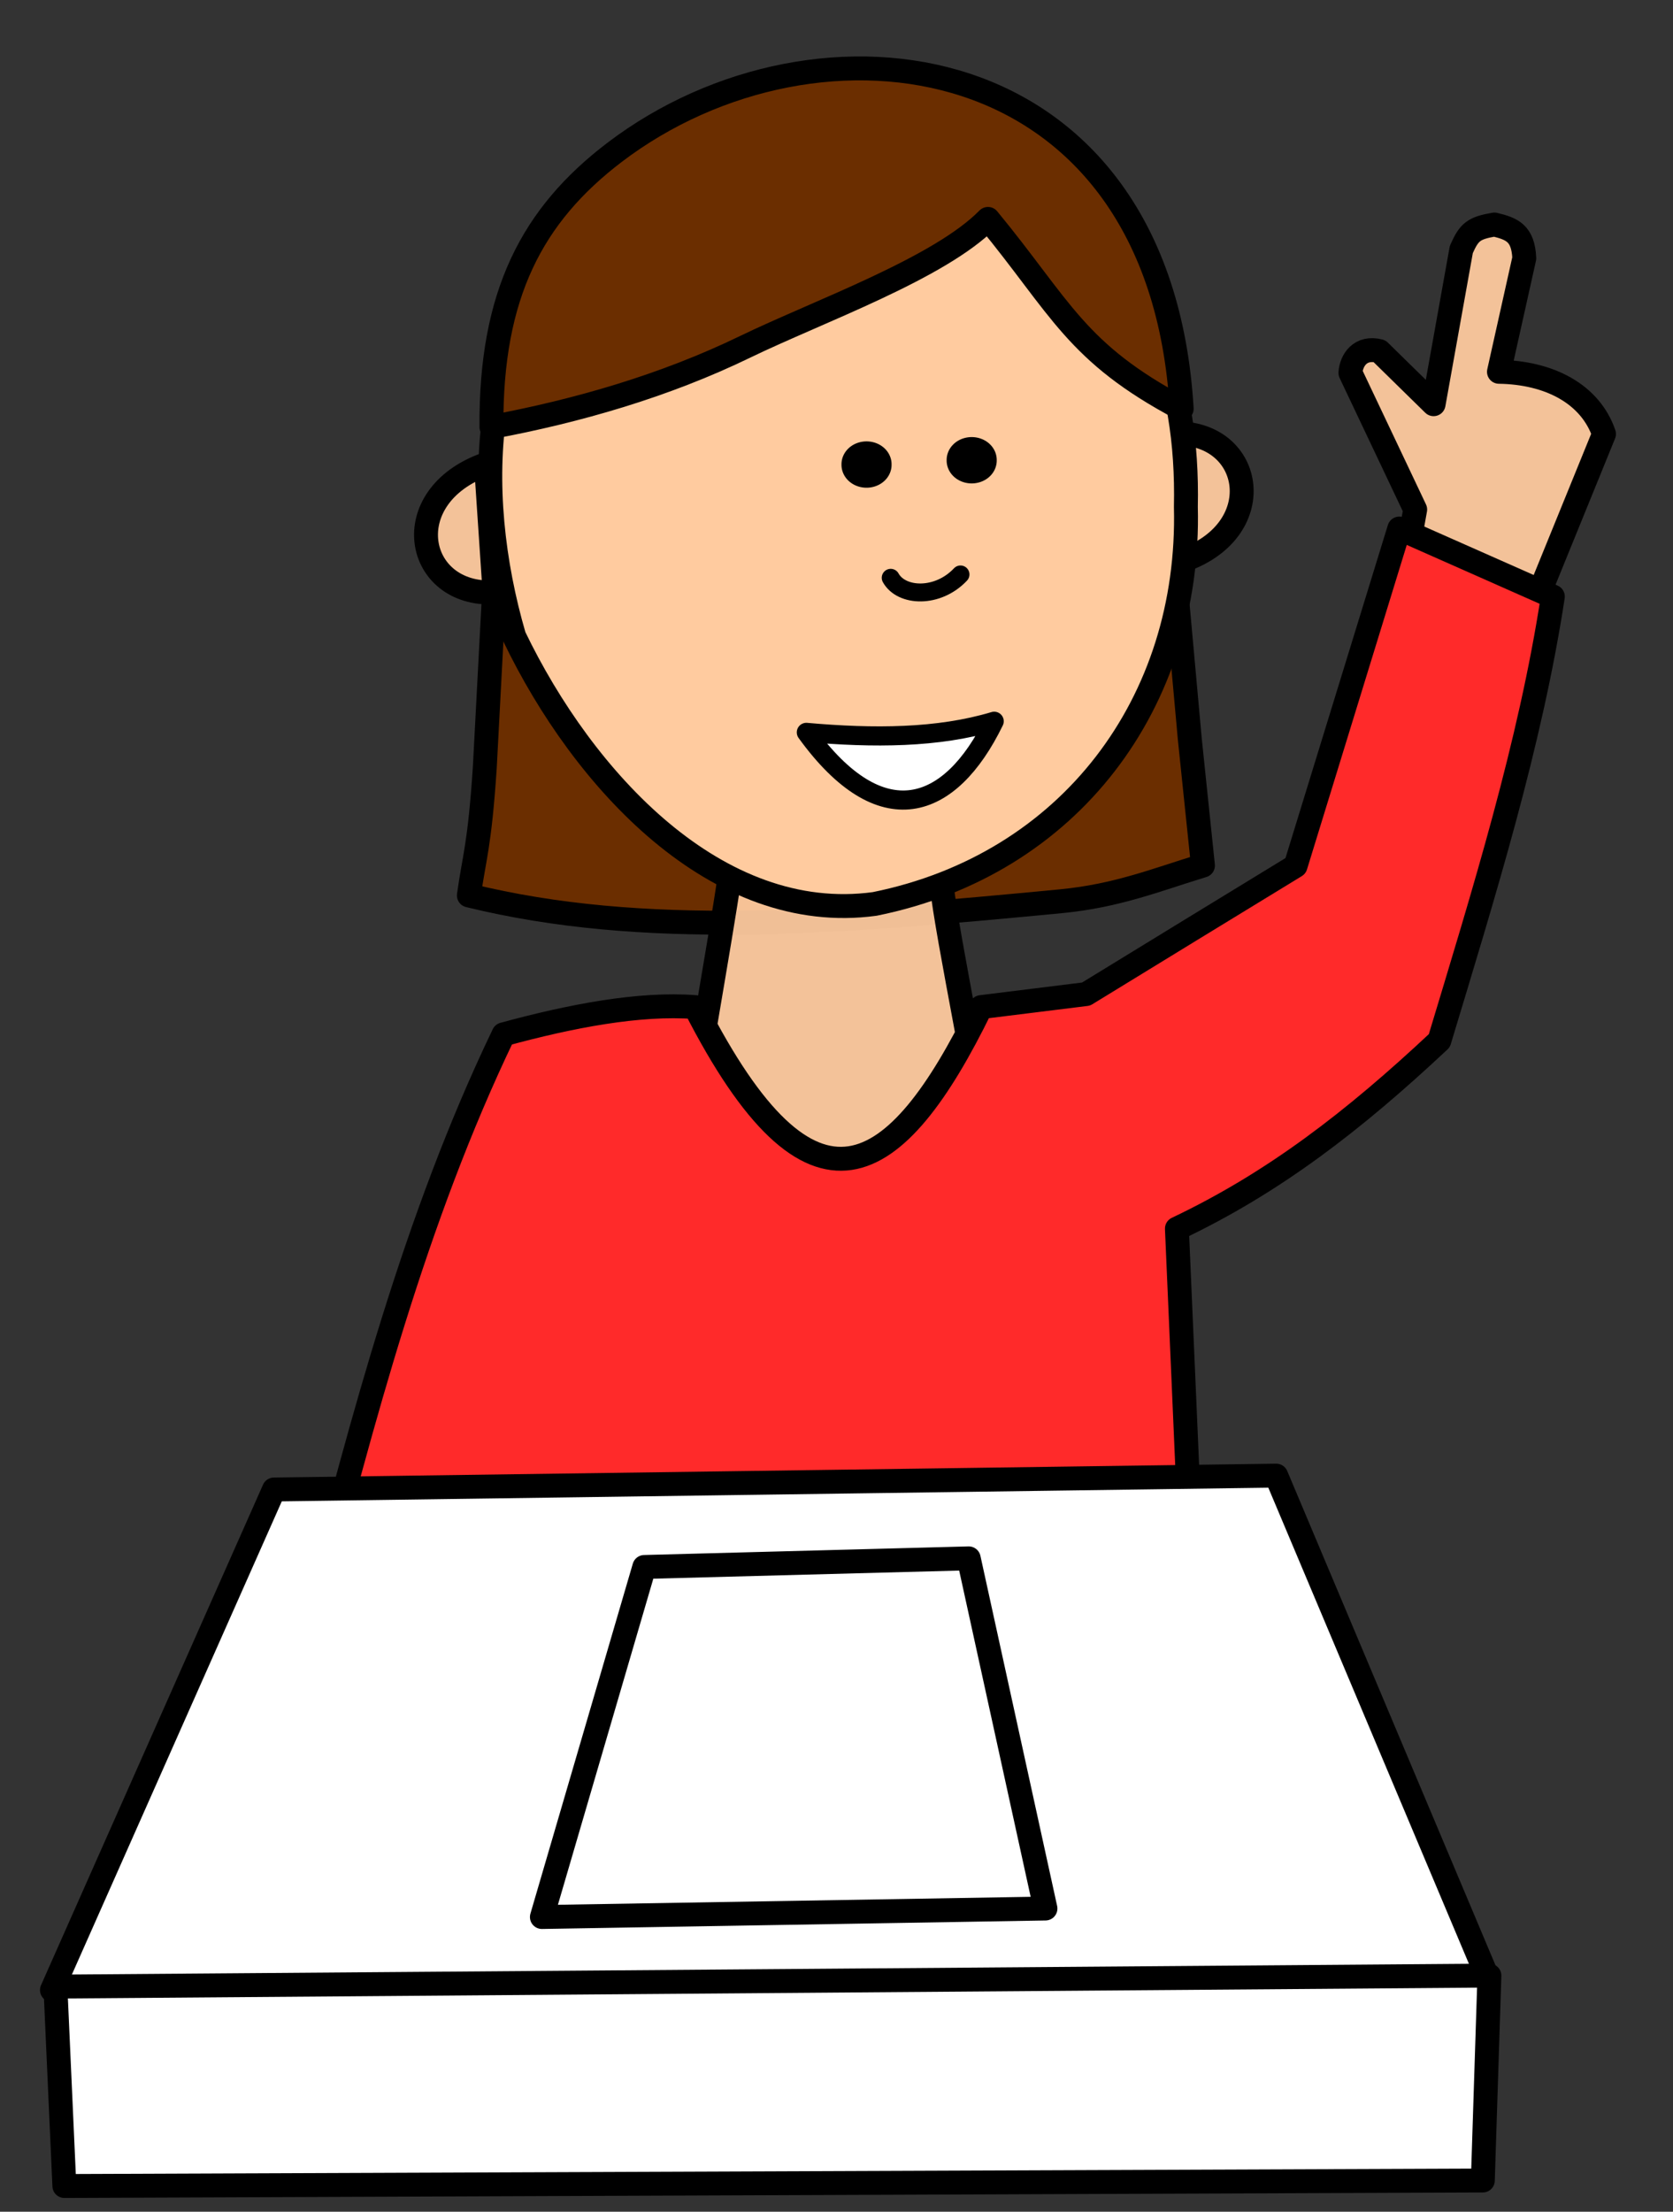
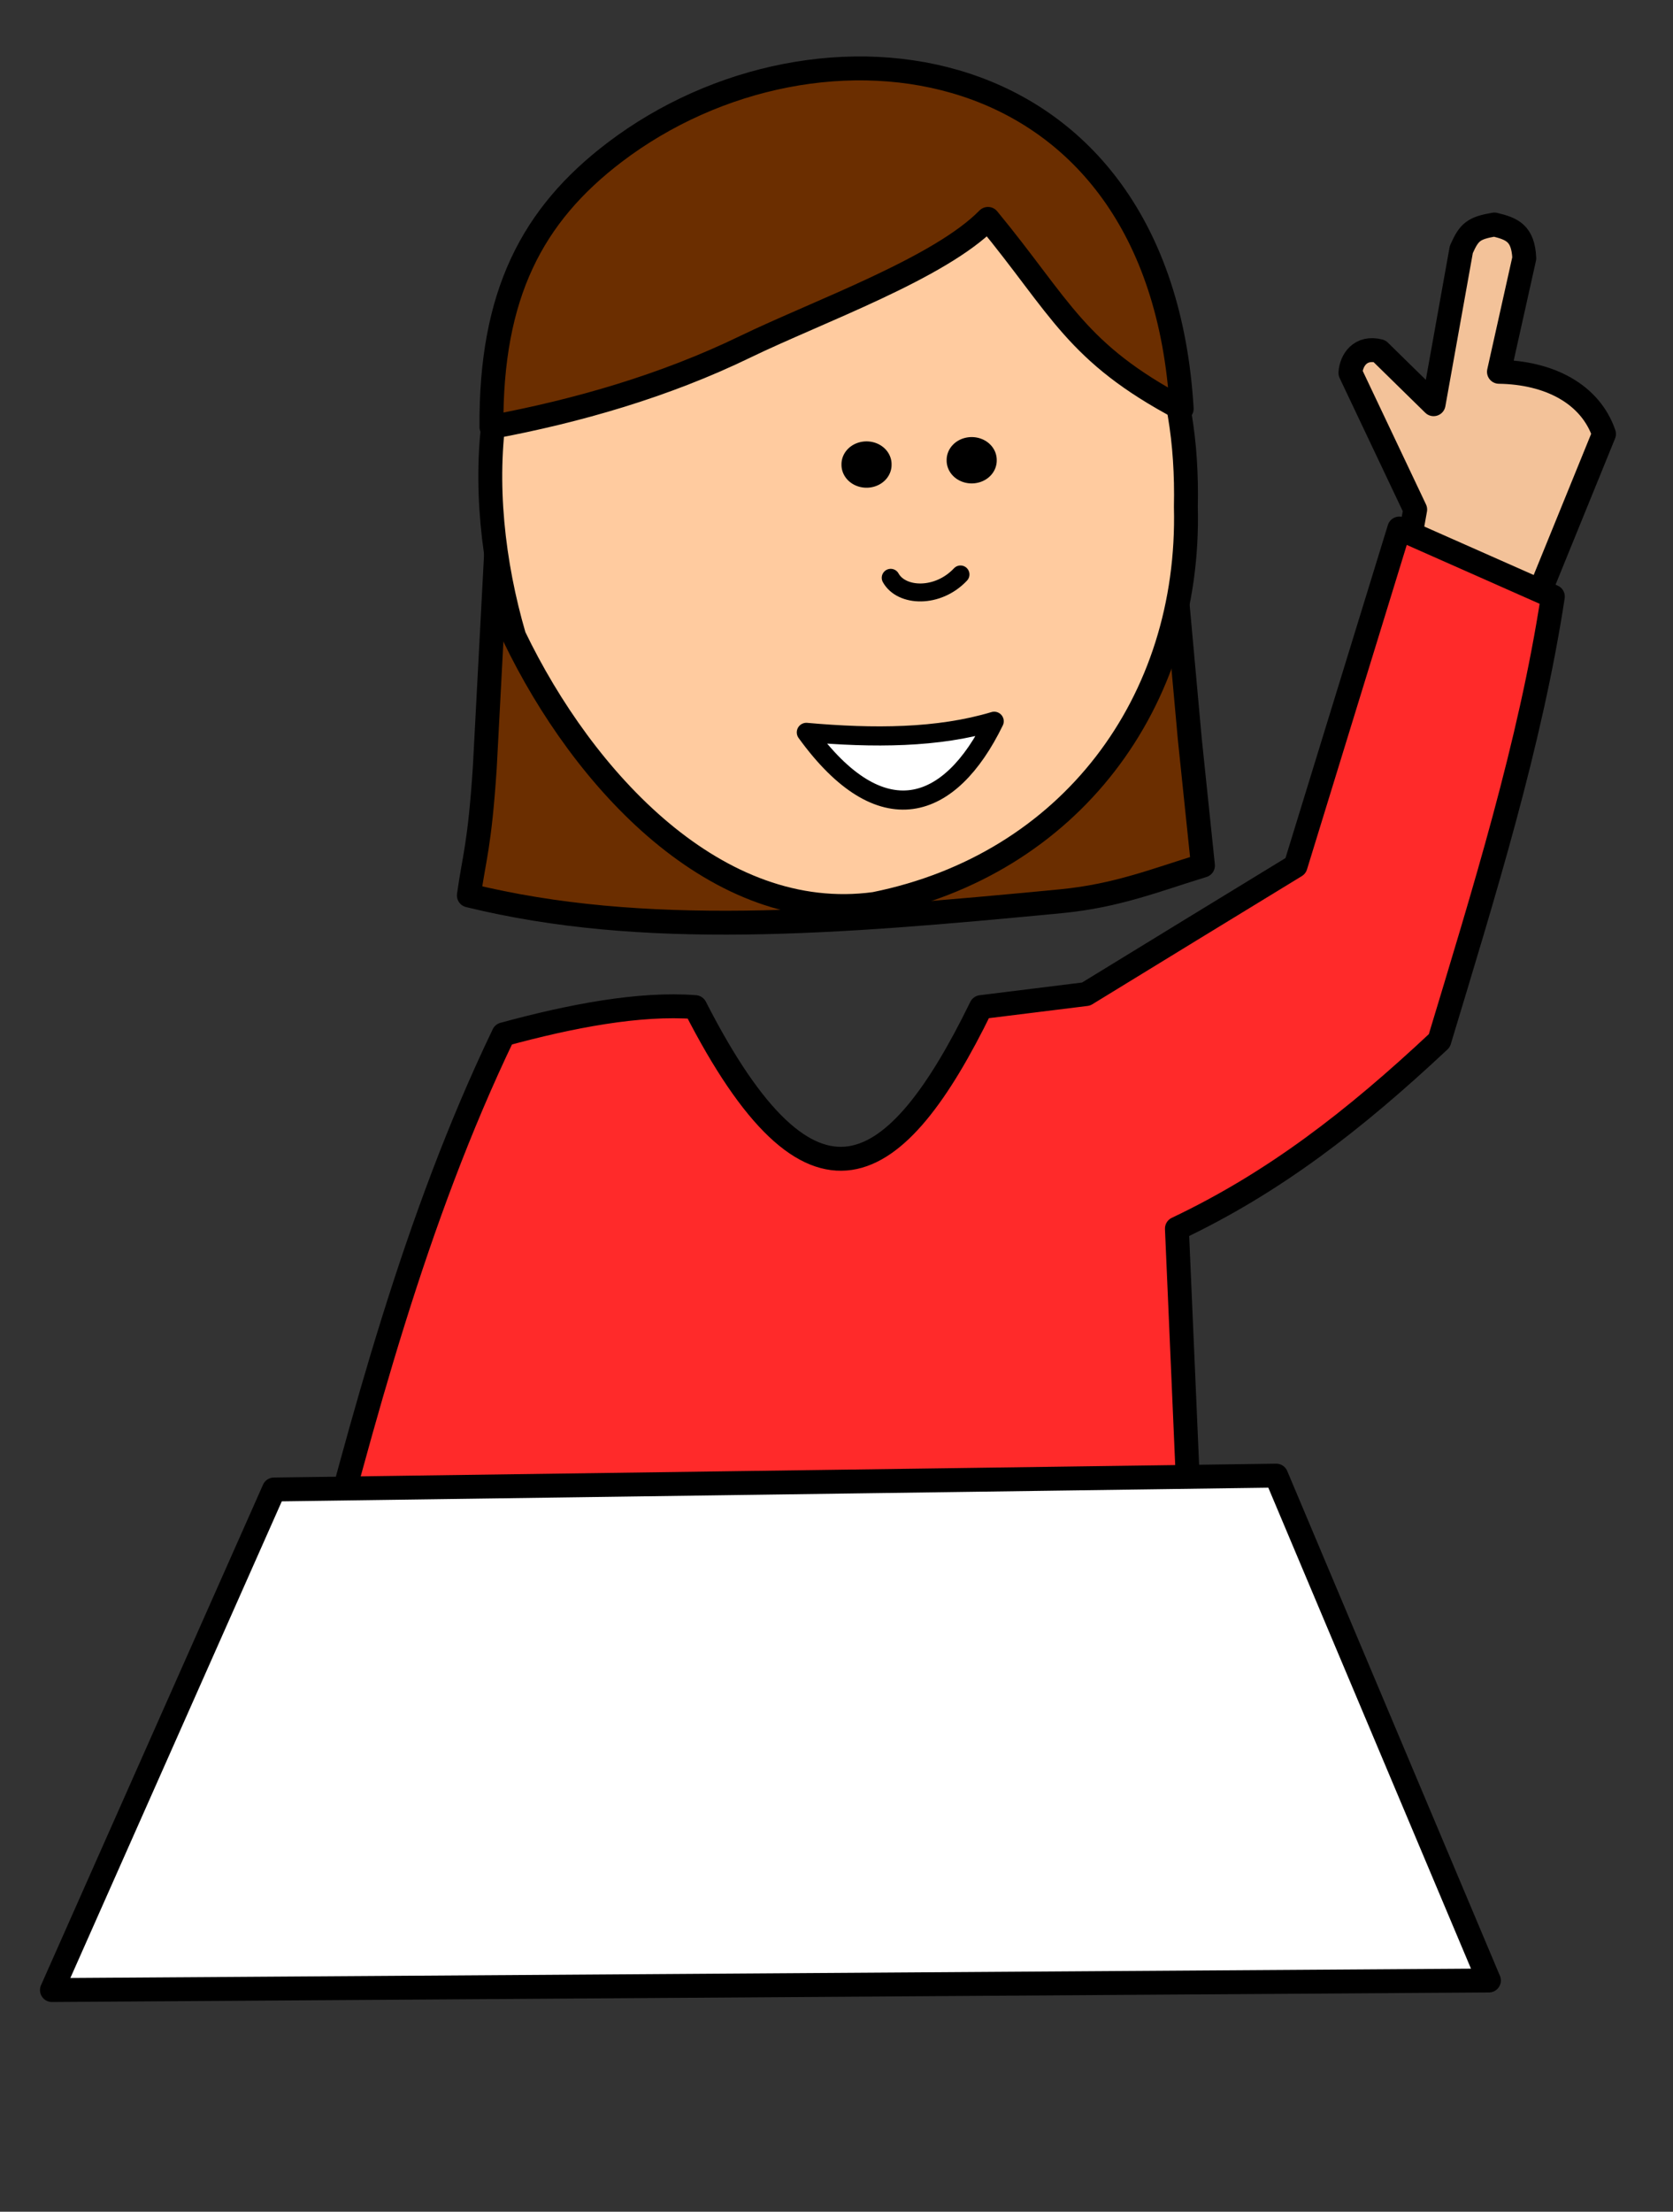
<svg xmlns="http://www.w3.org/2000/svg" viewBox="0 0 140 185">
  <rect x="0" y="0" width="140" height="185" fill="#333333" stroke="none" />
  <g stroke="#000" stroke-linecap="round" stroke-linejoin="round" stroke-dashoffset="1.5">
-     <path style="marker:none" d="M41.736 42.05l-1.17 22.2c-.44 6.6-.89 7.45-1.33 10.65 14.58 3.58 30.53 2.31 49.6.48 4.68-.46 7.9-1.78 11.83-2.98l-1.1-10.57-2.47-27.28-55.36 7.5z" color="#000" fill="#6b2e00" stroke-width="2" overflow="visible" />
-     <path style="marker:none" d="M40.666 38.83c-7.59 2.7-5.93 11.07.72 10.72l-.72-10.72zM98.706 46.98c7.67-2.46 6.27-10.88-.38-10.73l.38 10.73zM61.026 73.51c-.6 4.29-3.33 19.61-3.93 23.89 6.9 7.32 18.81 4.6 25.71.72-.47-5.64-3.558-19.623-4.028-24.303z" color="#000" fill="#ffcb9f" fill-opacity=".941" stroke-width="2" overflow="visible" />
+     <path style="marker:none" d="M41.736 42.05l-1.17 22.2c-.44 6.6-.89 7.45-1.33 10.65 14.58 3.58 30.53 2.31 49.6.48 4.68-.46 7.9-1.78 11.83-2.98l-1.1-10.57-2.47-27.28-55.36 7.5" color="#000" fill="#6b2e00" stroke-width="2" overflow="visible" />
    <path d="M99.236 42.4c.41 16.36-9.73 29.92-26.04 33.21-13.18 1.8-24.37-10.33-30.17-22.38-3.56-12.19-3.06-27.08 7.29-34.58 10.4-8.02 25.79-8.95 36.84-1.68 9.04 5.69 12.31 14.65 12.08 25.43z" fill="#ffcb9f" stroke-width="2" />
    <path d="M315.714 452.362a1.786 2.143 0 11-3.571 0 1.786 2.143 0 113.571 0z" transform="matrix(.56 0 0 .467 -103.287 -172.395)" stroke-width="3.912" />
    <path d="M41.126 35.72c7.19-1.34 14.51-3.45 21.23-6.71 6.11-2.96 16.26-6.56 20.32-10.7 6.13 7.44 7.33 11.18 16.21 15.88-1.83-30.71-30.46-34.35-47.44-21.46-6.92 5.26-10.4 11.92-10.32 22.99z" fill="#6b2e00" stroke-width="2" />
    <path d="M67.476 61.26c6.25 8.63 12.03 6.65 15.72-.93-4.7 1.41-10.09 1.43-15.72.93z" fill="#fff" stroke-width="1.6" />
    <path d="M315.714 452.362a1.786 2.143 0 11-3.571 0 1.786 2.143 0 113.571 0z" transform="matrix(.56 0 0 .467 -94.487 -172.755)" stroke-width="3.912" />
    <path d="M74.536 48.33c.89 1.61 3.93 1.75 5.84-.28" fill="none" stroke-width="1.5" />
    <g stroke-width="2">
      <path style="marker:none" d="M125.056 18.78c-1.75.3-2.12.62-2.77 2.09l-2.32 12.94-4.53-4.44c-1.59-.41-2.36.75-2.43 1.82l5.42 11.43-.44 2.45 10.51 5.3 5.73-14.07c-1.15-3.36-4.59-5.14-8.79-5.2l2.12-9.5c-.1-2.1-1.02-2.46-2.5-2.82z" color="#000" fill="#ffcb9f" fill-opacity=".941" overflow="visible" />
      <path d="M117.096 44.21l-8.68 28.22c-5.85 3.57-11.69 7.14-17.53 10.72l-8.79 1.09c-7.11 14.56-14.15 19.12-23.92 0-4.67-.36-10.43.75-16.04 2.28-7.42 15.45-11.79 32.19-16.1 48.75h73.86l-1.41-32.5c8.11-3.85 14.8-9.01 21.96-15.72 3.74-12.39 7.6-24.76 9.5-37.15l-12.85-5.69z" fill="#ff2a2a" />
    </g>
    <g fill="#fff" stroke-width="2">
      <path d="M22.926 124.59l83.87-1.16 17.8 42.23-120.25.8 18.58-41.87z" />
-       <path d="M4.636 166.17l.75 16.68 118.7-.46.55-17.14-120 .92zM53.916 131.07l-8.57 29.28 42.14-.71-6.42-29.29-27.15.72z" />
    </g>
  </g>
</svg>